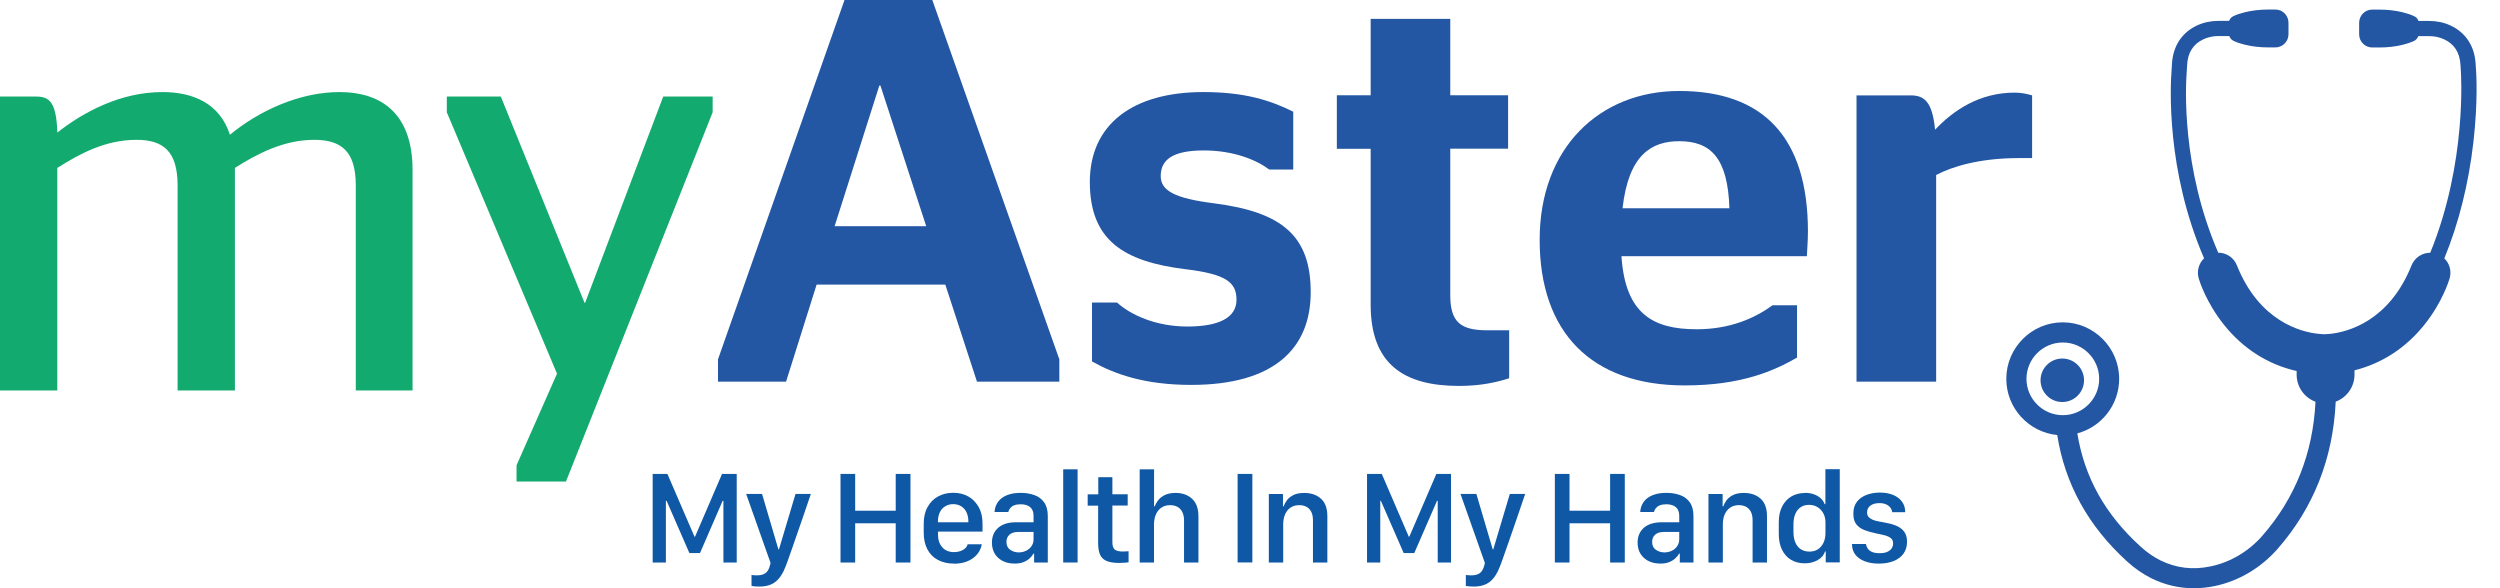
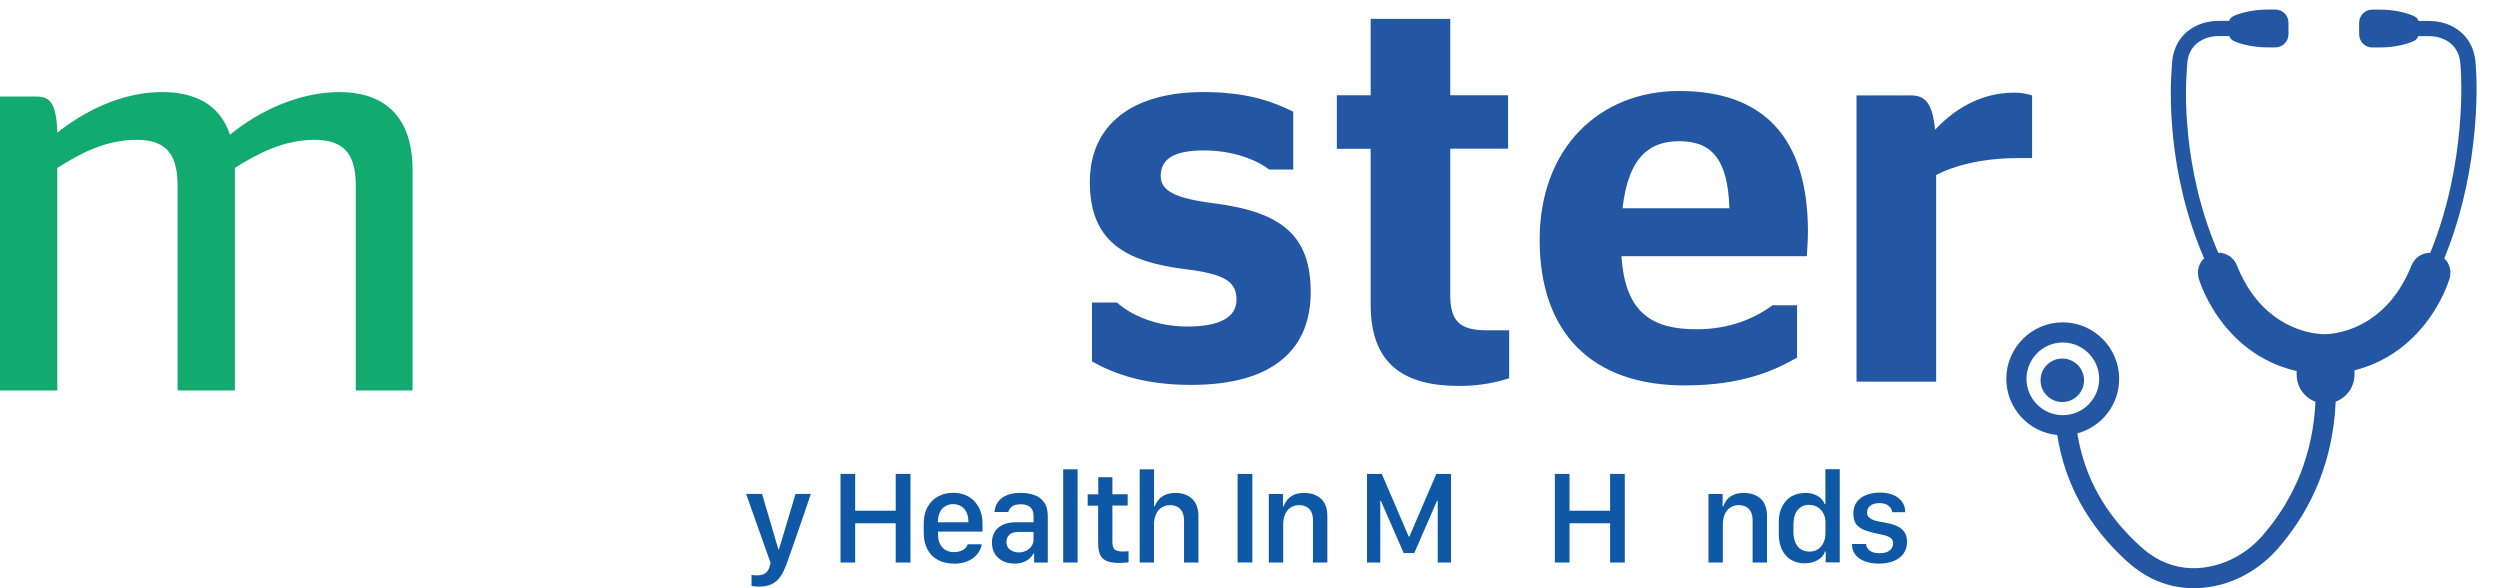
<svg xmlns="http://www.w3.org/2000/svg" width="102" height="24" viewBox="0 0 102 24" fill="none">
  <path d="M1.468 3.939H0V15.931H2.338V6.851C3.278 6.256 4.31 5.705 5.572 5.705C6.651 5.705 7.246 6.164 7.246 7.562V15.931H9.584V6.851C10.477 6.279 11.58 5.705 12.818 5.705C13.918 5.705 14.516 6.164 14.516 7.562V15.931H16.833V6.943C16.833 4.558 15.48 3.756 13.853 3.756C12.226 3.756 10.575 4.514 9.381 5.498C8.968 4.213 7.868 3.756 6.63 3.756C4.932 3.756 3.42 4.558 2.341 5.407C2.294 4.192 2.043 3.939 1.468 3.939Z" fill="#13AA70" />
-   <path d="M21.075 19.646H23.092L29.076 4.581V3.939H27.06L23.873 12.355H23.849L20.433 3.939H18.23V4.581L22.726 15.245L21.075 18.983V19.646Z" fill="#13AA70" />
-   <path d="M35.877 3.49H35.921L37.79 9.23H34.052L35.877 3.49ZM29.291 15.572H32.071L33.318 11.612H38.569L39.86 15.572H43.221V14.661L38.038 0H34.456L29.294 14.661V15.572H29.291Z" fill="#2357A4" />
  <path d="M48.604 15.704C51.985 15.704 53.477 14.213 53.477 11.922C53.477 9.631 52.321 8.653 49.538 8.296C47.938 8.095 47.357 7.783 47.357 7.184C47.357 6.518 47.846 6.138 49.114 6.138C50.317 6.138 51.248 6.515 51.785 6.916H52.764V4.558C51.829 4.092 50.782 3.756 49.093 3.756C46.222 3.756 44.465 5.068 44.465 7.426C44.465 9.785 45.821 10.675 48.38 10.985C50.025 11.185 50.449 11.518 50.449 12.232C50.449 12.945 49.76 13.322 48.448 13.322C47.136 13.322 46.113 12.833 45.576 12.344H44.553V14.746C45.464 15.259 46.688 15.704 48.601 15.704H48.604Z" fill="#2357A4" />
  <path d="M54.543 6.07H55.923V12.432C55.923 14.858 57.279 15.746 59.528 15.746C60.439 15.746 61.085 15.589 61.574 15.433V13.476H60.684C59.617 13.476 59.171 13.163 59.171 12.052V6.067H61.53V3.886H59.171V0.77H55.923V3.886H54.543V6.067V6.07Z" fill="#2357A4" />
  <path d="M68.514 5.761C69.782 5.761 70.495 6.427 70.56 8.496H66.2C66.445 6.315 67.379 5.761 68.514 5.761ZM73.72 10.454C73.72 10.342 73.764 9.852 73.764 9.452C73.764 5.601 71.94 3.712 68.514 3.712C65.265 3.712 62.818 6.026 62.818 9.785C62.818 13.543 64.909 15.725 68.735 15.725C71.07 15.725 72.385 15.123 73.319 14.59V12.456H72.317C71.559 13.013 70.536 13.434 69.225 13.434C67.423 13.434 66.309 12.789 66.156 10.454H73.72Z" fill="#2357A4" />
  <path d="M82.353 6.45H82.91V3.891C82.689 3.824 82.444 3.779 82.199 3.779C80.752 3.779 79.685 4.513 78.951 5.292C78.839 4.136 78.505 3.891 77.948 3.891H75.746V15.572H78.995V7.14C79.617 6.807 80.752 6.45 82.356 6.45H82.353Z" fill="#2357A4" />
-   <path d="M27.168 22.951V20.436H27.198L28.127 22.564H28.56L29.483 20.436H29.515V22.951H30.058V19.336H29.459L28.357 21.898H28.336L27.23 19.336H26.629V22.951H27.168Z" fill="#0E58A5" />
  <path d="M33.079 20.153H32.457L31.782 22.414H31.758L31.092 20.153H30.443L31.44 22.971L31.416 23.06C31.381 23.207 31.322 23.313 31.239 23.378C31.157 23.443 31.033 23.475 30.877 23.475C30.844 23.475 30.806 23.475 30.762 23.469C30.718 23.466 30.685 23.463 30.662 23.46V23.906C30.7 23.915 30.75 23.92 30.812 23.926C30.874 23.932 30.933 23.932 30.983 23.932C31.254 23.932 31.475 23.867 31.643 23.735C31.811 23.602 31.953 23.384 32.068 23.074L32.127 22.915C32.189 22.738 32.256 22.547 32.33 22.34C32.404 22.134 32.48 21.91 32.56 21.677C32.64 21.444 32.725 21.199 32.814 20.943C32.902 20.686 32.99 20.427 33.082 20.156L33.079 20.153Z" fill="#0E58A5" />
  <path d="M37.147 22.951V19.336H36.545V20.837H34.891V19.336H34.293V22.951H34.891V21.35H36.545V22.951H37.147Z" fill="#0E58A5" />
  <path d="M38.268 21.308V21.27C38.268 21.129 38.295 21.008 38.345 20.902C38.395 20.796 38.469 20.716 38.563 20.657C38.657 20.598 38.767 20.569 38.89 20.569C39.014 20.569 39.123 20.598 39.218 20.657C39.309 20.716 39.383 20.796 39.433 20.902C39.483 21.008 39.509 21.129 39.509 21.27V21.308H38.268ZM38.926 22.998C39.114 22.998 39.276 22.971 39.415 22.921C39.554 22.871 39.669 22.803 39.76 22.724C39.851 22.644 39.922 22.555 39.969 22.464C40.017 22.373 40.046 22.287 40.055 22.205H39.48C39.468 22.261 39.436 22.314 39.386 22.364C39.336 22.414 39.274 22.452 39.194 22.482C39.114 22.511 39.023 22.526 38.923 22.526C38.716 22.526 38.554 22.458 38.442 22.326C38.327 22.193 38.271 22.025 38.271 21.827V21.689H40.087V21.362C40.087 21.105 40.037 20.881 39.934 20.695C39.831 20.51 39.692 20.362 39.512 20.259C39.333 20.156 39.126 20.106 38.89 20.106C38.654 20.106 38.46 20.156 38.277 20.253C38.094 20.35 37.953 20.495 37.847 20.683C37.741 20.869 37.688 21.096 37.688 21.362V21.739C37.688 22.001 37.738 22.225 37.838 22.414C37.938 22.603 38.08 22.747 38.265 22.844C38.451 22.945 38.669 22.995 38.923 22.995L38.926 22.998Z" fill="#0E58A5" />
  <path d="M41.567 22.538C41.435 22.538 41.32 22.503 41.217 22.432C41.113 22.361 41.063 22.255 41.063 22.107C41.063 21.989 41.102 21.895 41.181 21.819C41.261 21.742 41.385 21.703 41.556 21.703H42.169V22.004C42.169 22.107 42.142 22.199 42.089 22.278C42.036 22.358 41.965 22.423 41.874 22.467C41.783 22.511 41.682 22.538 41.57 22.538H41.567ZM41.388 22.995C41.526 22.995 41.647 22.977 41.747 22.939C41.847 22.9 41.933 22.85 42.001 22.788C42.069 22.727 42.125 22.659 42.166 22.588H42.192V22.951H42.75V21.055C42.75 20.822 42.699 20.636 42.602 20.498C42.502 20.359 42.372 20.259 42.204 20.2C42.036 20.141 41.856 20.109 41.656 20.109C41.482 20.109 41.329 20.126 41.199 20.165C41.069 20.203 40.957 20.256 40.869 20.324C40.78 20.392 40.709 20.477 40.662 20.572C40.612 20.666 40.586 20.772 40.577 20.89H41.137C41.152 20.828 41.181 20.772 41.219 20.728C41.258 20.683 41.311 20.642 41.382 20.616C41.452 20.589 41.538 20.574 41.644 20.574C41.806 20.574 41.933 20.613 42.027 20.689C42.122 20.766 42.169 20.884 42.169 21.043V21.308H41.461C41.14 21.308 40.895 21.385 40.724 21.535C40.556 21.686 40.471 21.886 40.471 22.134C40.471 22.396 40.556 22.603 40.724 22.759C40.895 22.912 41.113 22.992 41.385 22.992L41.388 22.995Z" fill="#0E58A5" />
  <path d="M43.966 19.148H43.379V22.95H43.966V19.148Z" fill="#0E58A5" />
  <path d="M44.81 20.17H44.377V20.63H44.804V22.16C44.804 22.346 44.828 22.499 44.878 22.62C44.928 22.741 45.017 22.827 45.141 22.883C45.264 22.939 45.441 22.968 45.668 22.968C45.733 22.968 45.807 22.965 45.889 22.959C45.972 22.953 46.022 22.947 46.046 22.942V22.491C46.022 22.491 45.989 22.493 45.942 22.496C45.898 22.499 45.854 22.502 45.816 22.502C45.659 22.502 45.547 22.476 45.483 22.423C45.418 22.37 45.385 22.266 45.385 22.113V20.627H46.01V20.167H45.385V19.469H44.81V20.167V20.17Z" fill="#0E58A5" />
  <path d="M46.496 22.95H47.083V21.397C47.083 21.246 47.109 21.111 47.159 20.993C47.209 20.875 47.286 20.781 47.383 20.713C47.481 20.645 47.602 20.61 47.74 20.61C47.852 20.61 47.95 20.633 48.035 20.677C48.12 20.722 48.188 20.79 48.235 20.884C48.283 20.975 48.309 21.093 48.309 21.238V22.95H48.896V21.064C48.896 20.745 48.807 20.506 48.633 20.347C48.459 20.188 48.236 20.111 47.964 20.111C47.779 20.111 47.625 20.144 47.507 20.206C47.389 20.268 47.301 20.344 47.239 20.43C47.177 20.515 47.136 20.592 47.115 20.657H47.086V19.15H46.499V22.953L46.496 22.95Z" fill="#0E58A5" />
  <path d="M51.096 19.336H50.494V22.948H51.096V19.336Z" fill="#0E58A5" />
  <path d="M51.768 22.951H52.354V21.397C52.354 21.247 52.378 21.111 52.428 20.993C52.478 20.875 52.552 20.781 52.649 20.713C52.746 20.645 52.867 20.61 53.012 20.61C53.124 20.61 53.218 20.633 53.303 20.678C53.389 20.722 53.451 20.79 53.498 20.881C53.545 20.972 53.569 21.09 53.569 21.232V22.951H54.156V21.061C54.156 20.742 54.07 20.504 53.896 20.347C53.722 20.191 53.495 20.112 53.215 20.112C53.026 20.112 52.876 20.141 52.761 20.203C52.646 20.265 52.558 20.336 52.499 20.421C52.44 20.507 52.398 20.583 52.375 20.657H52.345V20.156H51.768V22.951V22.951Z" fill="#0E58A5" />
  <path d="M56.315 22.951V20.436H56.341L57.27 22.564H57.703L58.629 20.436H58.659V22.951H59.201V19.336H58.603L57.5 21.898H57.479L56.377 19.336H55.775V22.951H56.315Z" fill="#0E58A5" />
-   <path d="M62.223 20.153H61.601L60.926 22.414H60.903L60.236 20.153H59.588L60.584 22.971L60.561 23.06C60.525 23.207 60.466 23.313 60.384 23.378C60.301 23.443 60.178 23.475 60.021 23.475C59.989 23.475 59.95 23.475 59.906 23.469C59.862 23.466 59.83 23.463 59.806 23.46V23.906C59.844 23.915 59.895 23.92 59.956 23.926C60.018 23.932 60.077 23.932 60.127 23.932C60.399 23.932 60.62 23.867 60.788 23.735C60.956 23.602 61.097 23.384 61.212 23.074L61.271 22.915C61.333 22.738 61.401 22.547 61.475 22.34C61.548 22.134 61.625 21.91 61.705 21.677C61.784 21.444 61.87 21.199 61.958 20.943C62.047 20.686 62.135 20.427 62.226 20.156L62.223 20.153Z" fill="#0E58A5" />
  <path d="M66.291 22.951V19.336H65.693V20.837H64.036V19.336H63.438V22.951H64.036V21.35H65.693V22.951H66.291Z" fill="#0E58A5" />
-   <path d="M67.911 22.538C67.778 22.538 67.663 22.503 67.56 22.432C67.457 22.361 67.407 22.255 67.407 22.107C67.407 21.989 67.445 21.895 67.525 21.819C67.605 21.742 67.728 21.703 67.899 21.703H68.513V22.004C68.513 22.107 68.486 22.199 68.433 22.278C68.38 22.358 68.309 22.423 68.218 22.467C68.126 22.511 68.026 22.538 67.914 22.538H67.911ZM67.731 22.995C67.87 22.995 67.991 22.977 68.091 22.939C68.191 22.9 68.277 22.85 68.344 22.788C68.412 22.727 68.468 22.659 68.51 22.588H68.536V22.951H69.093V21.055C69.093 20.822 69.043 20.636 68.946 20.498C68.846 20.359 68.716 20.259 68.548 20.2C68.38 20.141 68.2 20.109 68 20.109C67.826 20.109 67.672 20.126 67.543 20.165C67.413 20.203 67.301 20.256 67.212 20.324C67.124 20.392 67.053 20.477 67.006 20.572C66.956 20.666 66.929 20.772 66.921 20.89H67.481C67.495 20.828 67.525 20.772 67.563 20.728C67.602 20.683 67.655 20.642 67.725 20.616C67.796 20.589 67.882 20.574 67.988 20.574C68.15 20.574 68.277 20.613 68.371 20.689C68.465 20.766 68.513 20.884 68.513 21.043V21.308H67.805C67.484 21.308 67.239 21.385 67.068 21.535C66.9 21.686 66.814 21.886 66.814 22.134C66.814 22.396 66.9 22.603 67.068 22.759C67.239 22.912 67.457 22.992 67.728 22.992L67.731 22.995Z" fill="#0E58A5" />
  <path d="M69.705 22.951H70.292V21.397C70.292 21.247 70.315 21.111 70.365 20.993C70.416 20.875 70.489 20.781 70.587 20.713C70.684 20.645 70.805 20.61 70.949 20.61C71.061 20.61 71.156 20.633 71.241 20.678C71.323 20.722 71.388 20.79 71.436 20.881C71.483 20.972 71.506 21.09 71.506 21.232V22.951H72.093V21.061C72.093 20.742 72.007 20.504 71.834 20.347C71.66 20.191 71.433 20.112 71.153 20.112C70.964 20.112 70.814 20.141 70.699 20.203C70.584 20.262 70.495 20.336 70.436 20.421C70.377 20.507 70.336 20.583 70.312 20.657H70.283V20.156H69.705V22.951V22.951Z" fill="#0E58A5" />
  <path d="M73.806 20.598C73.936 20.598 74.051 20.627 74.151 20.689C74.252 20.748 74.331 20.834 74.39 20.94C74.449 21.049 74.479 21.173 74.479 21.317V21.739C74.479 21.898 74.452 22.034 74.396 22.149C74.34 22.264 74.263 22.352 74.166 22.414C74.069 22.476 73.954 22.505 73.821 22.505C73.689 22.505 73.574 22.473 73.476 22.411C73.379 22.349 73.305 22.258 73.252 22.137C73.199 22.016 73.173 21.872 73.173 21.703V21.397C73.173 21.229 73.199 21.084 73.249 20.966C73.299 20.849 73.373 20.757 73.47 20.692C73.568 20.627 73.677 20.598 73.809 20.598H73.806ZM73.644 20.114C73.429 20.114 73.243 20.162 73.081 20.259C72.922 20.356 72.795 20.495 72.707 20.672C72.618 20.849 72.574 21.064 72.574 21.308V21.789C72.574 22.034 72.618 22.246 72.704 22.426C72.792 22.606 72.913 22.744 73.072 22.838C73.232 22.936 73.417 22.983 73.633 22.983C73.736 22.983 73.83 22.971 73.921 22.948C74.013 22.924 74.095 22.892 74.169 22.847C74.243 22.803 74.305 22.753 74.355 22.694C74.405 22.635 74.44 22.57 74.461 22.499H74.49V22.945H75.062V19.142H74.476V20.569H74.446C74.411 20.474 74.355 20.392 74.278 20.324C74.201 20.256 74.11 20.203 74.001 20.165C73.892 20.126 73.774 20.109 73.641 20.109L73.644 20.114Z" fill="#0E58A5" />
  <path d="M75.617 20.966C75.617 21.149 75.658 21.291 75.74 21.394C75.823 21.497 75.935 21.577 76.076 21.63C76.218 21.683 76.371 21.727 76.542 21.762C76.669 21.786 76.784 21.812 76.89 21.839C76.996 21.866 77.079 21.904 77.144 21.954C77.209 22.004 77.238 22.078 77.238 22.175C77.238 22.249 77.217 22.314 77.179 22.373C77.141 22.431 77.082 22.479 76.999 22.517C76.917 22.555 76.811 22.57 76.681 22.57C76.563 22.57 76.466 22.555 76.389 22.523C76.312 22.493 76.253 22.449 76.212 22.393C76.171 22.337 76.144 22.272 76.132 22.196H75.561C75.561 22.364 75.605 22.505 75.693 22.623C75.782 22.741 75.908 22.832 76.073 22.897C76.239 22.962 76.43 22.995 76.651 22.995C76.887 22.995 77.094 22.959 77.264 22.889C77.438 22.818 77.571 22.718 77.665 22.585C77.76 22.452 77.807 22.29 77.807 22.104C77.807 21.927 77.766 21.786 77.683 21.683C77.601 21.579 77.492 21.5 77.353 21.444C77.214 21.388 77.058 21.347 76.881 21.317C76.805 21.305 76.725 21.291 76.642 21.273C76.56 21.258 76.483 21.238 76.412 21.208C76.342 21.179 76.286 21.143 76.242 21.096C76.197 21.049 76.177 20.987 76.177 20.907C76.177 20.787 76.224 20.695 76.315 20.627C76.407 20.559 76.53 20.527 76.681 20.527C76.793 20.527 76.887 20.545 76.964 20.583C77.037 20.619 77.097 20.666 77.135 20.722C77.173 20.778 77.197 20.837 77.203 20.898H77.733C77.733 20.733 77.689 20.589 77.603 20.471C77.518 20.353 77.397 20.259 77.241 20.194C77.085 20.129 76.905 20.097 76.701 20.097C76.513 20.097 76.336 20.126 76.171 20.185C76.006 20.244 75.873 20.335 75.77 20.462C75.667 20.589 75.617 20.754 75.617 20.957V20.966Z" fill="#0E58A5" />
  <path d="M84.141 14.628C84.631 14.628 85.029 15.026 85.029 15.515C85.029 16.005 84.631 16.403 84.141 16.403C83.652 16.403 83.254 16.005 83.254 15.515C83.254 15.026 83.652 14.628 84.141 14.628Z" fill="#2357A4" />
  <path d="M81.857 15.457C81.857 16.651 82.771 17.635 83.936 17.75C84.245 19.737 85.203 21.474 86.79 22.912C87.102 23.195 87.435 23.425 87.774 23.593C88.323 23.864 88.903 24 89.502 24C89.788 24 90.077 23.971 90.371 23.909C91.344 23.705 92.249 23.166 92.924 22.396C94.387 20.728 95.183 18.717 95.295 16.424C95.295 16.412 95.295 16.4 95.295 16.388C95.743 16.223 96.064 15.79 96.064 15.283V15.109C97.187 14.826 98.16 14.195 98.918 13.246C99.646 12.335 99.914 11.459 99.944 11.362C100.032 11.064 99.944 10.749 99.728 10.542C100.318 9.104 100.716 7.515 100.914 5.808C101.108 4.124 101.031 2.992 101.023 2.868C101.017 2.807 101.014 2.748 101.011 2.686C101.011 2.653 101.008 2.621 101.005 2.591C100.961 1.878 100.598 1.327 99.982 1.041C99.717 0.917 99.425 0.855 99.112 0.855H98.673C98.647 0.775 98.594 0.708 98.514 0.669C98.372 0.598 98.204 0.545 98.039 0.504C97.727 0.427 97.405 0.392 97.081 0.392H96.792C96.792 0.392 96.783 0.392 96.778 0.392C96.486 0.395 96.253 0.637 96.253 0.929V1.165V1.4C96.253 1.692 96.486 1.934 96.778 1.937C96.783 1.937 96.786 1.937 96.792 1.937H97.081C97.4 1.937 97.718 1.904 98.027 1.828C98.187 1.789 98.352 1.736 98.49 1.672C98.576 1.63 98.635 1.56 98.667 1.474H99.109C99.331 1.474 99.534 1.518 99.72 1.604C100.132 1.795 100.356 2.14 100.386 2.633C100.386 2.662 100.389 2.695 100.392 2.724C100.395 2.789 100.398 2.854 100.404 2.919C100.404 2.957 100.669 6.61 99.154 10.312C98.826 10.312 98.52 10.507 98.39 10.828C97.473 13.119 95.775 13.543 95.085 13.62C95.017 13.626 94.95 13.632 94.879 13.635C94.858 13.635 94.844 13.635 94.829 13.635C94.814 13.635 94.796 13.635 94.776 13.635C94.702 13.632 94.631 13.626 94.561 13.617C93.865 13.537 92.176 13.107 91.265 10.825C91.138 10.504 90.828 10.309 90.504 10.309C89.004 6.848 89.171 3.544 89.219 2.916C89.225 2.851 89.228 2.786 89.231 2.721C89.231 2.692 89.233 2.659 89.236 2.63C89.266 2.137 89.49 1.792 89.903 1.601C90.088 1.515 90.292 1.471 90.513 1.471H90.955C90.985 1.557 91.046 1.627 91.132 1.669C91.27 1.736 91.436 1.787 91.595 1.825C91.904 1.901 92.223 1.934 92.541 1.934H92.83C92.83 1.934 92.839 1.934 92.845 1.934C93.137 1.931 93.37 1.689 93.37 1.397V1.162V0.926C93.37 0.634 93.137 0.392 92.845 0.389C92.839 0.389 92.836 0.389 92.83 0.389H92.541C92.22 0.389 91.895 0.425 91.583 0.501C91.418 0.542 91.25 0.596 91.108 0.666C91.032 0.705 90.976 0.772 90.949 0.852H90.51C90.2 0.852 89.909 0.914 89.64 1.038C89.024 1.324 88.662 1.875 88.617 2.588C88.617 2.621 88.614 2.653 88.611 2.686C88.608 2.748 88.606 2.807 88.6 2.868C88.549 3.523 88.376 6.952 89.926 10.539C89.711 10.746 89.62 11.061 89.708 11.362C89.737 11.459 90.006 12.335 90.734 13.246C91.518 14.227 92.529 14.87 93.703 15.138V15.286C93.703 15.793 94.021 16.223 94.472 16.391C94.369 18.493 93.641 20.33 92.305 21.857C91.748 22.497 90.999 22.939 90.2 23.107C89.463 23.263 88.788 23.18 88.137 22.859C87.865 22.724 87.597 22.538 87.341 22.305C85.893 20.993 85.047 19.478 84.755 17.682C85.737 17.42 86.462 16.521 86.462 15.457C86.462 14.186 85.427 13.151 84.16 13.151C82.892 13.151 81.857 14.186 81.857 15.457ZM82.68 15.457C82.68 14.64 83.346 13.974 84.163 13.974C84.979 13.974 85.646 14.64 85.646 15.457C85.646 16.273 84.979 16.939 84.163 16.939C83.346 16.939 82.68 16.273 82.68 15.457Z" fill="#2357A4" />
</svg>